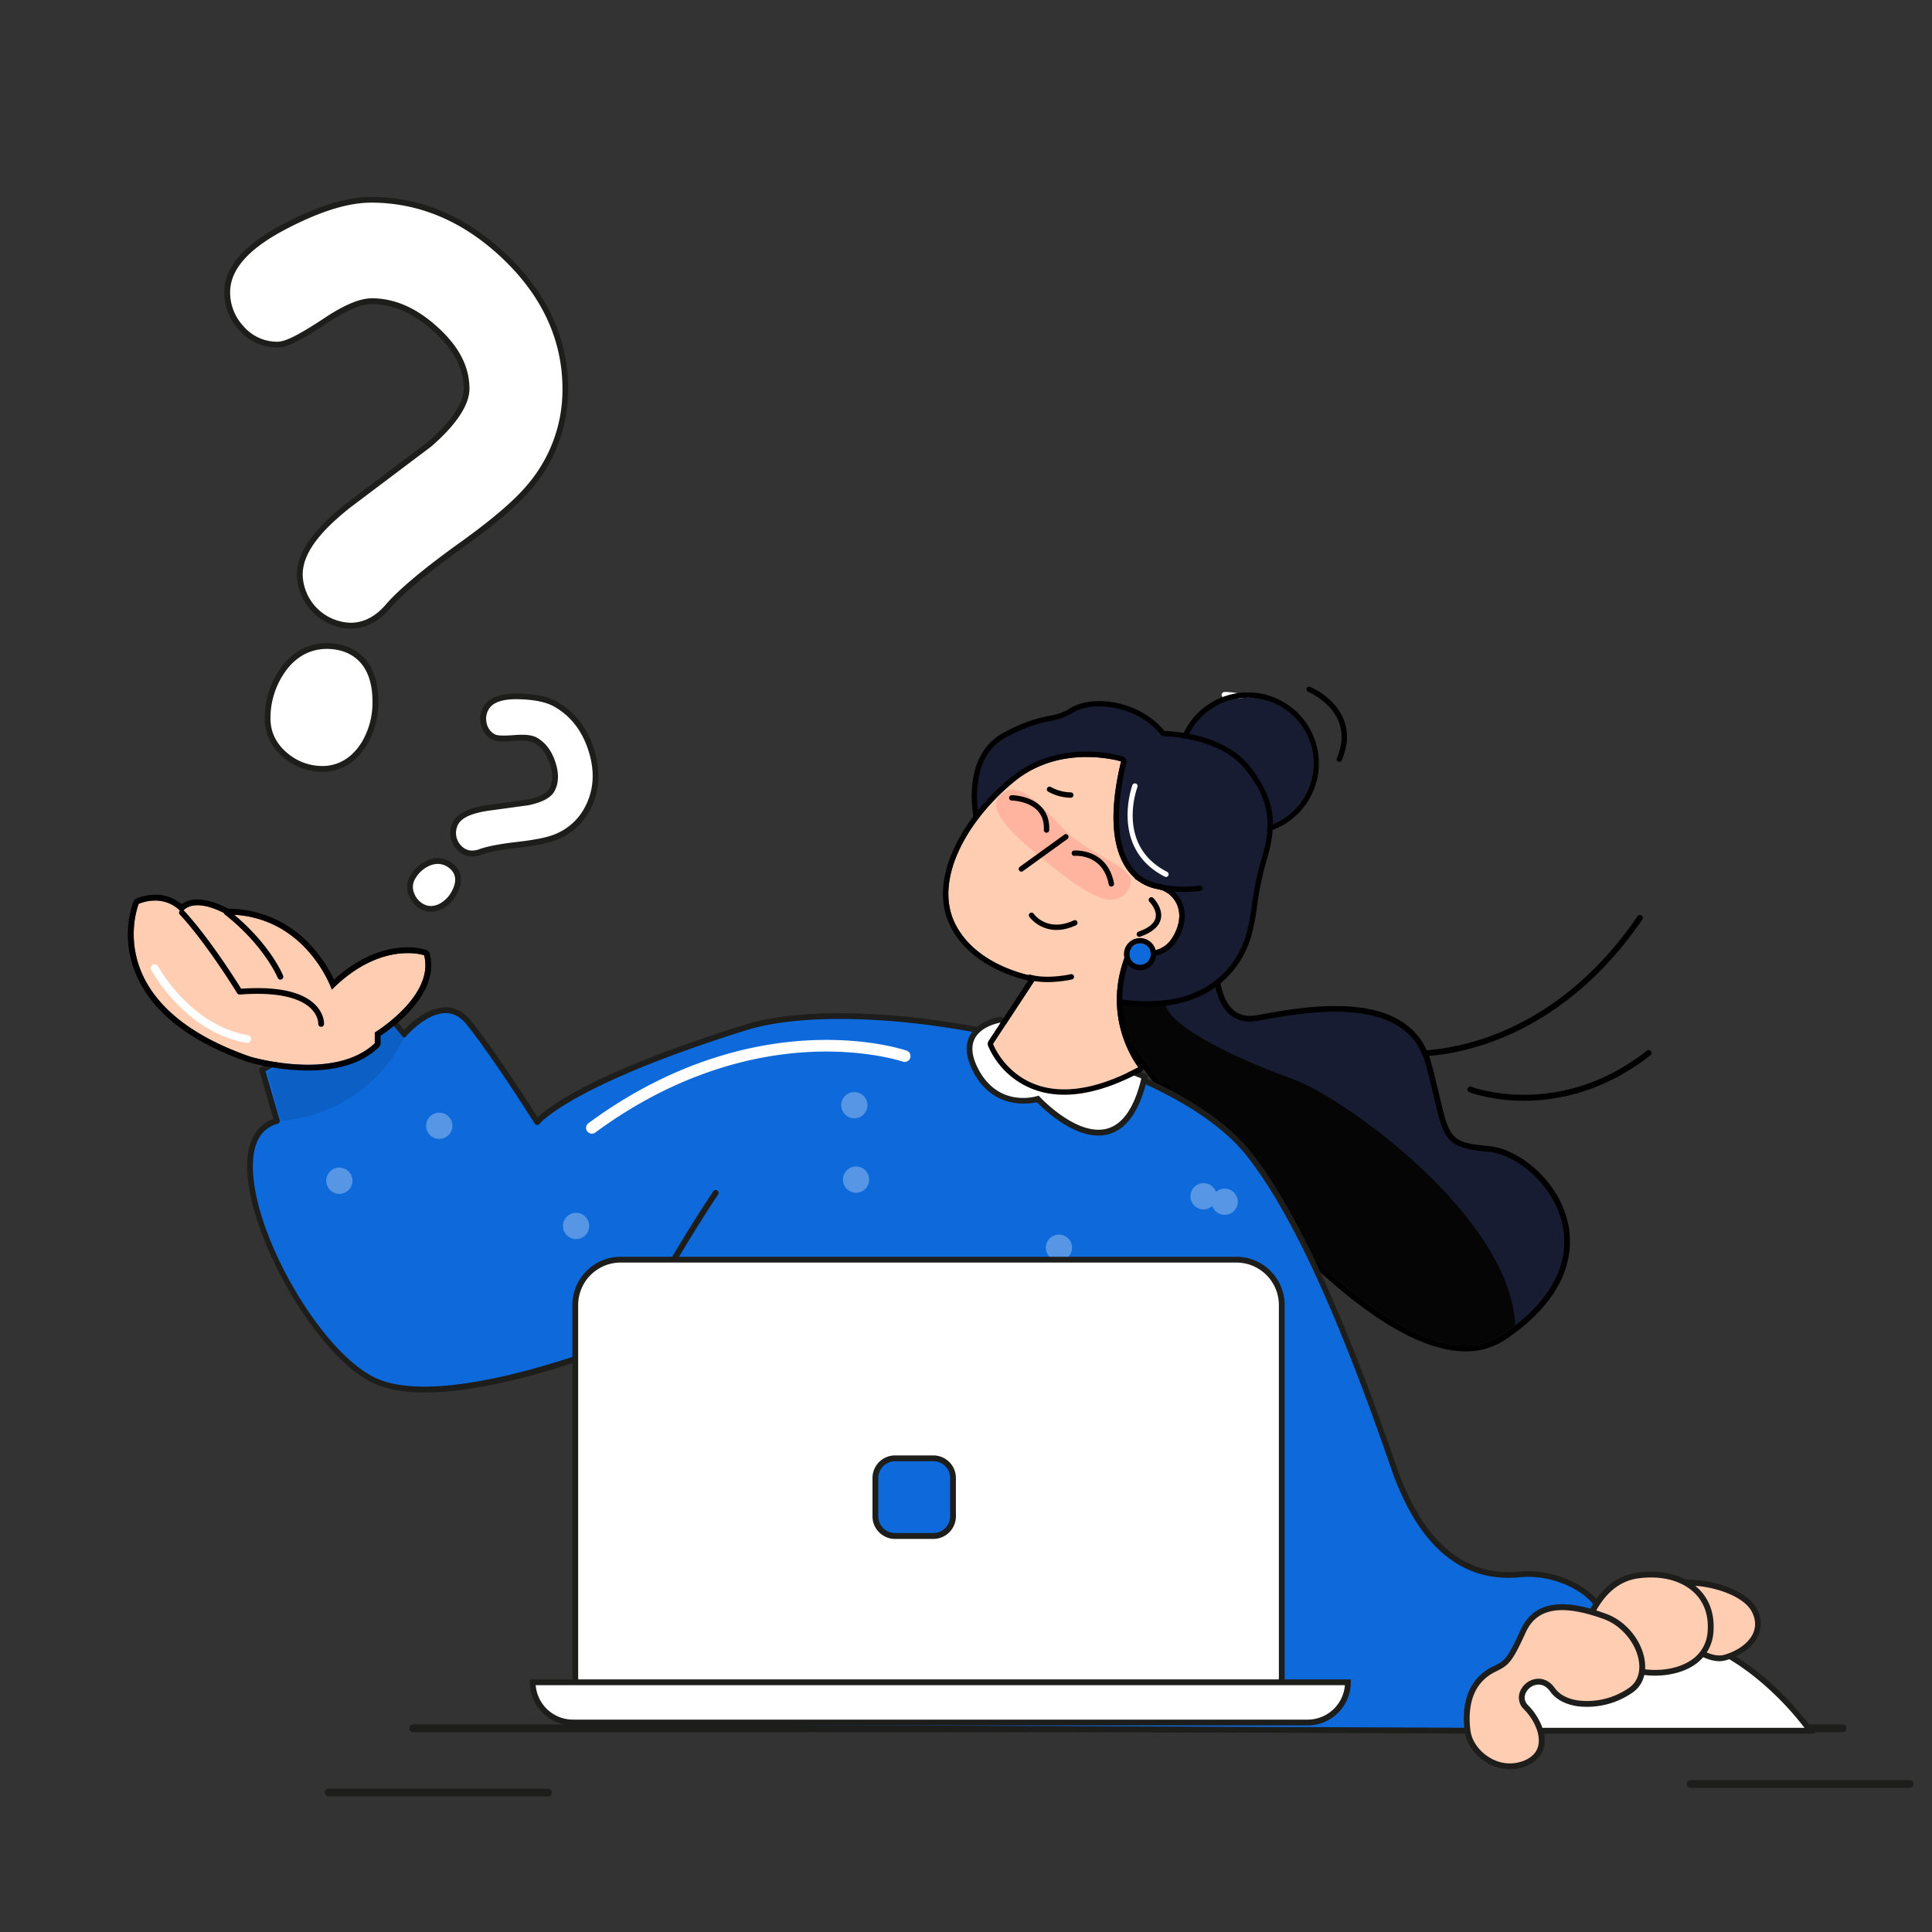
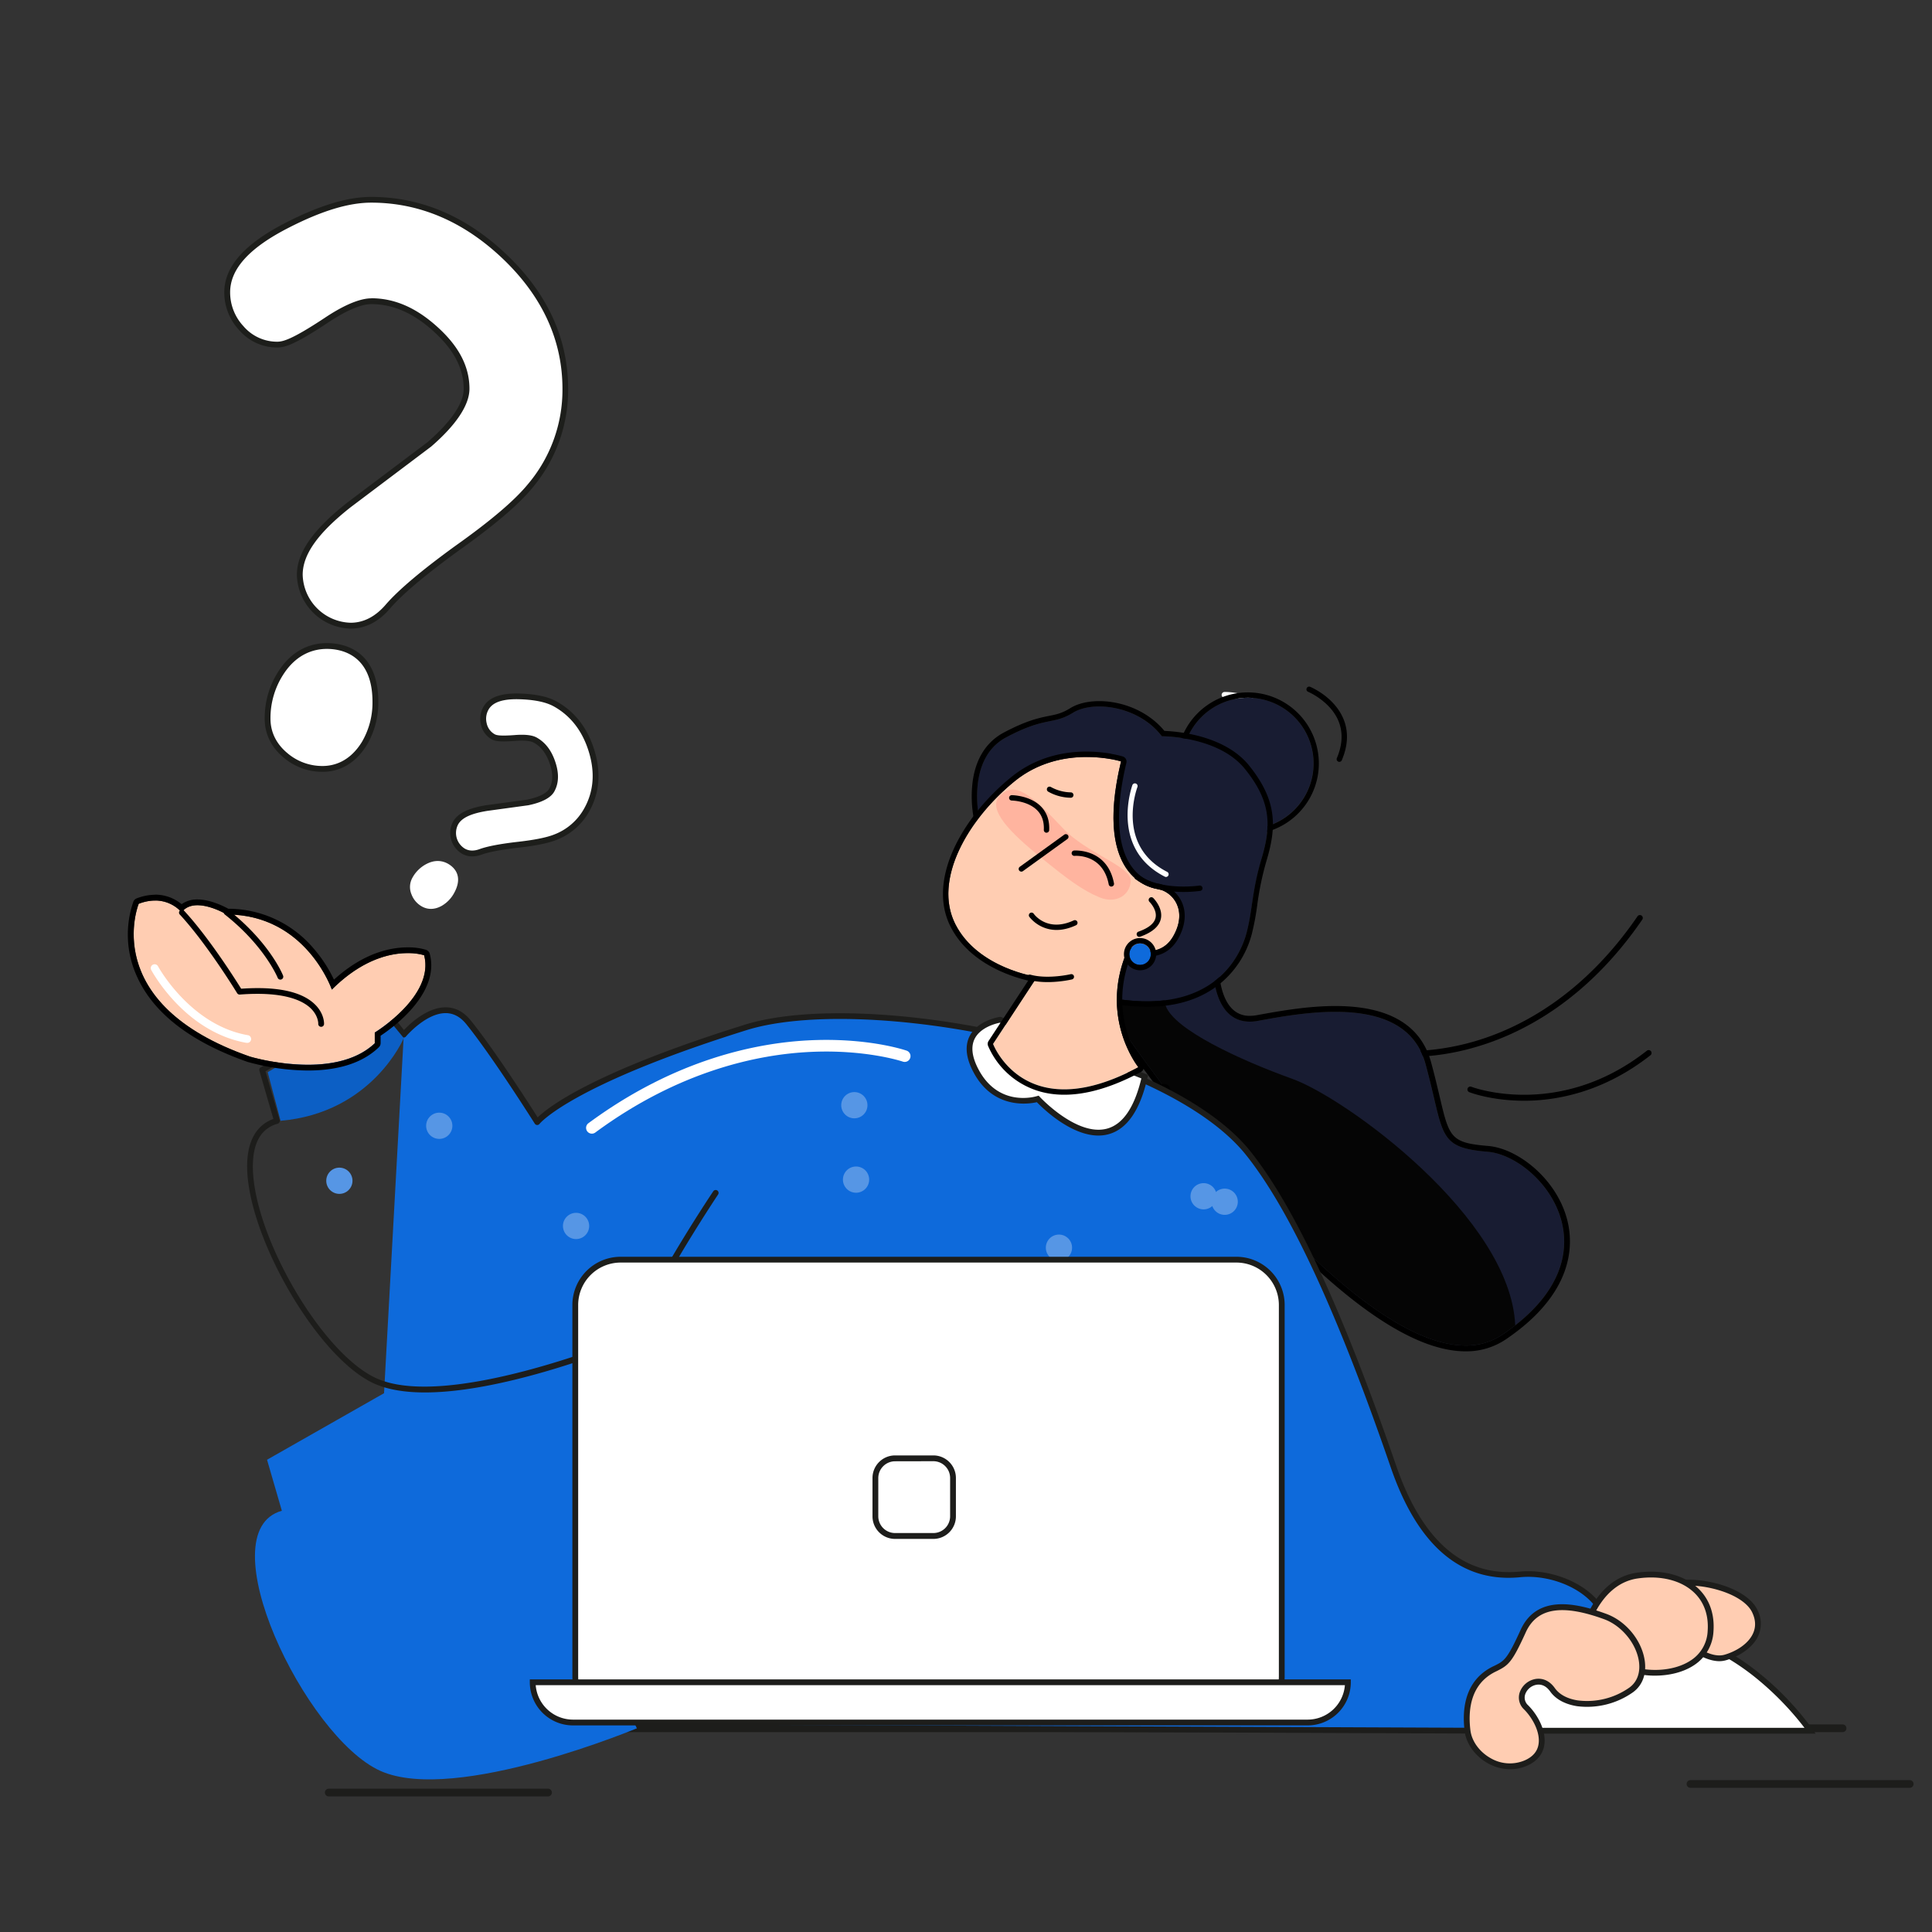
<svg xmlns="http://www.w3.org/2000/svg" width="1000" height="1000" viewBox="0 0 1000 1000">
  <rect x="0" y="0" width="1000" height="1000" fill="#333333" stroke="none" />
  <g id="abe344e6-09d6-4f56-a63d-06ccaa554792" data-name="illustration">
    <g id="e6ed7eec-8c8f-4f13-aa05-cb4ef836f4c5" data-name="question">
      <g id="b0158cab-3db9-4331-9074-b71495757a59" data-name="line">
        <path d="M953.71,896.55H213.9a2,2,0,0,1,0-4H953.71a2,2,0,0,1,0,4Z" style="fill: #1d1d1b" />
        <path d="M988.46,925.38H875a2,2,0,0,1,0-4H988.46a2,2,0,0,1,0,4Z" style="fill: #1d1d1b" />
        <path d="M283.65,929.82H170.16a2,2,0,1,1,0-4H283.65a2,2,0,0,1,0,4Z" style="fill: #1d1d1b" />
      </g>
      <g id="ace1e5d2-3479-4feb-8eaa-2c5161a4f7e3" data-name="woman">
        <path d="M729.35,547.08a70,70,0,0,1-9.56-.54,1.5,1.5,0,0,1,.45-3c.18,0,18.41,2.64,43.11-4.58,22.77-6.67,55.89-23.31,84.28-64.76a1.5,1.5,0,0,1,2.47,1.69c-28.94,42.25-62.77,59.21-86.07,66A125,125,0,0,1,729.35,547.08Z" />
        <path d="M788.92,569.74c-16.85,0-27.88-4.22-28.35-4.41a1.5,1.5,0,1,1,1.09-2.79c.45.17,45.33,17,90.72-18.67a1.5,1.5,0,1,1,1.85,2.36c-24.43,19.2-48.56,23.38-64.5,23.51Z" />
        <g>
          <path d="M627.84,499.12s-1.12,33.71,23.31,29.27,76.64-14.44,86.64,22.22,5.55,43.32,32.21,45.54,69.81,52.61,7.7,94.61S577.84,528.39,577.84,528.39l5.79-20.1Z" style="fill: #181C32" />
          <path d="M627.84,499.12s-1,29.68,19.07,29.68a23.24,23.24,0,0,0,4.24-.41c10.19-1.85,25.2-4.67,40-4.67,20.66,0,40.84,5.51,46.67,26.89,10,36.65,5.55,43.32,32.21,45.54s69.81,52.61,7.7,94.61a33.42,33.42,0,0,1-19.17,5.69c-67.43,0-180.69-168.06-180.69-168.06l5.79-20.1,44.21-9.17m0-3a3.08,3.08,0,0,0-.61.06L583,505.36a3,3,0,0,0-2.28,2.1L575,527.56a3,3,0,0,0,.39,2.51,971.92,971.92,0,0,0,65.29,84.33c49.36,56.44,89,85.05,117.89,85.05a36.51,36.51,0,0,0,20.85-6.2c35.44-24,35.09-49.12,31.73-62-5.55-21.22-25.61-36.83-40.86-38.1-19.5-1.63-20.14-4.36-25.15-25.66-1.19-5-2.53-10.78-4.42-17.68-5.26-19.31-21.94-29.1-49.56-29.1-14.59,0-29.62,2.74-39.57,4.55l-.93.17a20.57,20.57,0,0,1-3.71.36,12.38,12.38,0,0,1-9.37-3.81c-7.13-7.37-6.71-22.62-6.71-22.77a3,3,0,0,0-3-3.1Z" />
        </g>
        <path d="M784.28,686c-2.39-55.68-87.59-117.58-115.36-127.58s-61.09-25.55-65.53-37.76S619.29,504,619.29,504l-5.92-1.91-29.74,6.17-5.79,20.1S715.58,732.77,777.7,690.76C780.05,689.17,782.23,687.57,784.28,686Z" style="fill: #050505" />
        <g>
-           <path d="M520.53,564.05s-21.11,8.89-8.89,21.11,31,4.12,40.51-1.83c0,0-2.74,15.16,17.25,12.93s35.54-7.77,33.32-32.21Z" style="fill: #fff" />
          <path d="M602.72,564.05c2.22,24.44-13.33,30-33.32,32.21a32.66,32.66,0,0,1-3.79.23c-15.84,0-13.46-13.16-13.46-13.16-5.87,3.68-15.31,8.19-24.55,8.19a21.77,21.77,0,0,1-16-6.36c-12.22-12.22,8.89-21.11,8.89-21.11h82.19m0-3H520.53a3,3,0,0,0-1.17.24c-1.29.54-12.64,5.55-14.32,14.11-.81,4.11.7,8.1,4.48,11.88a24.65,24.65,0,0,0,18.08,7.24c8.31,0,16.44-3.35,21.76-6.13a13.23,13.23,0,0,0,2.77,5.91c2.88,3.44,7.41,5.19,13.48,5.19a37.45,37.45,0,0,0,4.12-.24c9-1,19.25-2.79,26.5-8.39,7.51-5.8,10.61-14.66,9.48-27.08a3,3,0,0,0-3-2.73Z" />
        </g>
        <path d="M693,394.31a.86.86,0,0,1-.3-.09,1.38,1.38,0,0,1-.74-1.82c2.93-6.94,3.22-13.38.86-19.14-4.22-10.31-15.62-15.14-15.74-15.19a1.39,1.39,0,0,1,1.06-2.57c.51.21,12.57,5.29,17.25,16.68,2.66,6.48,2.37,13.65-.87,21.3A1.38,1.38,0,0,1,693,394.31Z" />
        <path d="M660.48,390.05h-.11a1.5,1.5,0,0,1-1.39-1.61c.64-8.6-1.32-15.33-5.82-20-7.37-7.63-19.16-7.27-19.28-7.27a1.5,1.5,0,1,1-.11-3c.53,0,13.26-.41,21.55,8.18,5.12,5.31,7.36,12.81,6.66,22.31A1.5,1.5,0,0,1,660.48,390.05Z" style="fill: #fff" />
        <g>
          <circle cx="645.89" cy="395.12" r="33.96" style="fill: #181C32" />
          <path d="M651.73,361.66a34,34,0,1,1-39.3,27.63,34,34,0,0,1,39.3-27.63m.47-2.73a36.74,36.74,0,1,0,29.89,42.51,36.78,36.78,0,0,0-29.89-42.51Z" />
        </g>
        <g>
          <path d="M506.77,423.21s-6.72-30.55,14-41.56,24.07-6.24,34.61-12.76,34-3.47,45.94,12.19c0,0,29.27-.12,43,16.91S658,427.53,653,444.41s-4.6,26.37-7.74,38.36-16.83,42-67.14,34.27S506.77,423.21,506.77,423.21Z" style="fill: #181C32" />
          <path d="M576,366.3c9.27,1.61,19,6.38,25.36,14.78a75.49,75.49,0,0,1,12,1.19c9.69,1.69,23,5.79,31,15.72,13.75,17,13.66,29.54,8.62,46.42s-4.6,26.37-7.74,38.36-16.83,42-67.14,34.27l-.93-.15c-49.65-8.66-70.38-93.68-70.38-93.68s-6.72-30.55,14-41.56,24.07-6.24,34.61-12.76c4.89-3,12.57-4,20.58-2.59m.48-2.74c-8.66-1.51-17.07-.4-22.52,3-4.27,2.64-7.12,3.23-11.06,4-5.14,1.05-11.54,2.35-23.39,8.65-9.34,5-15,14.32-16.24,27.08a61.3,61.3,0,0,0,.81,17.52l0,.07a225.74,225.74,0,0,0,16.79,44.19c6.74,13.22,14.26,24.15,22.35,32.47,10.29,10.6,21.55,17,33.46,19.1l1,.16c22.5,3.47,40.47,0,53.42-10.31a49.45,49.45,0,0,0,16.84-26,133,133,0,0,0,2.81-14.9,152.9,152.9,0,0,1,4.9-23.36c5.2-17.43,5.38-31-9.11-49-8.55-10.59-22.5-14.93-32.7-16.71a82.54,82.54,0,0,0-11.12-1.2c-6.21-7.58-15.7-12.93-26.24-14.77Z" />
        </g>
        <g>
          <g>
-             <path d="M386,531.75c61.76-19.3,216.58,10.49,260.14,65.25,24.8,31.17,50,89.29,75,161.91,10.57,30.7,29.62,59.44,65.48,56,23.2-2.26,47.42,14,44.05,29.76-6.62,31-61.91,51.19-61.91,51.19L331.05,894s-50.66-100.67-2.53-201.83c0,0-95.12,40-134.09,22.64s-90-123.84-51.07-134.67l-7.67-26.41,60.56-34.44L209,535.47s19.67-23.4,33.46-6.37,35.6,51.7,35.6,51.7S293.14,560.79,386,531.75Z" style="fill: #0E6ADB" />
+             <path d="M386,531.75c61.76-19.3,216.58,10.49,260.14,65.25,24.8,31.17,50,89.29,75,161.91,10.57,30.7,29.62,59.44,65.48,56,23.2-2.26,47.42,14,44.05,29.76-6.62,31-61.91,51.19-61.91,51.19L331.05,894c0,0-95.12,40-134.09,22.64s-90-123.84-51.07-134.67l-7.67-26.41,60.56-34.44L209,535.47s19.67-23.4,33.46-6.37,35.6,51.7,35.6,51.7S293.14,560.79,386,531.75Z" style="fill: #0E6ADB" />
            <path d="M768.8,897.32h0l-437.75-1.81a1.51,1.51,0,0,1-1.34-.82c-.12-.26-12.84-25.8-19.45-63.4-6-33.95-8-84.83,15.28-136.27-14.24,5.71-66.88,25.7-105.57,25.71-9.93,0-18.94-1.32-26.15-4.54-30.29-13.51-68.4-80.8-65.77-116.13.81-10.86,5.45-18,13.46-20.9l-7.26-25a1.5,1.5,0,0,1,.7-1.72L195.51,518a1.48,1.48,0,0,1,1.91.38l11.67,14.77c3.18-3.37,12.06-11.76,21.57-11.76h.15c4.91.05,9.23,2.32,12.83,6.77,12,14.79,30.14,43.09,34.66,50.2,5.41-5.27,28.41-23.39,107.3-48l.44,1.43-.44-1.43c30-9.36,84-7.47,137.67,4.82,58.76,13.46,104,35.67,124.09,60.93,22.95,28.86,47.57,82,75.24,162.35,13.52,39.27,35,57.76,63.92,55,14.69-1.42,31.17,4.53,40.05,14.47,4.82,5.41,6.81,11.48,5.61,17.1-6.72,31.42-60.57,51.45-62.86,52.29A1.54,1.54,0,0,1,768.8,897.32ZM332,892.52l436.53,1.8c4-1.52,54.57-21.24,60.71-50,1.28-6-2-11.17-4.91-14.47-8.28-9.28-23.72-14.82-37.52-13.48-2,.2-4,.29-6,.3-27.43,0-47.94-19.23-61-57.26-27.57-80.06-52-132.87-74.76-161.46-19.68-24.74-64.3-46.57-122.41-59.88C469.41,525.88,416,524,386.49,533.18c-90.88,28.4-107.07,48.33-107.23,48.53a1.46,1.46,0,0,1-1.26.59,1.51,1.51,0,0,1-1.2-.7c-.22-.34-21.92-34.78-35.5-51.56-3-3.71-6.54-5.61-10.51-5.65h-.13c-10.24,0-20.4,11.93-20.5,12.05A1.41,1.41,0,0,1,209,537a1.46,1.46,0,0,1-1.16-.57l-12-15.15-58.41,33.21,7.34,25.27a1.53,1.53,0,0,1-.13,1.15,1.55,1.55,0,0,1-.91.72c-7.68,2.13-12,8.42-12.72,18.68-2.56,34.44,34.52,100,64,113.17C233,730.38,327,691.2,327.93,690.8a1.5,1.5,0,0,1,1.94,2c-24.67,51.86-22.68,103.59-16.67,137.84C319.07,864.12,329.8,887.89,332,892.52Z" style="fill: #1d1d1b" />
          </g>
          <g>
            <path d="M517.71,527.83s-24,3.53-13,25.59,32.4,15.4,32.4,15.4,42.36,46,55.36-11.52Z" style="fill: #fff" />
            <path d="M568.54,587.76c-14.29,0-28.69-14-31.87-17.27-4.38,1-23.11,3.87-33.26-16.4-3.52-7-4-13.06-1.47-17.93,4.2-8.06,15.09-9.74,15.56-9.81l.39-.06,76.37,30.08-.29,1.26c-3.83,17-10.65,26.9-20.26,29.46A19.83,19.83,0,0,1,568.54,587.76Zm-30.93-20.65.65.7c.19.2,19.15,20.54,34.69,16.38,8.21-2.19,14.2-10.93,17.81-26l-73.2-28.84c-1.84.36-9.88,2.23-13,8.18-2.06,4-1.56,9.08,1.5,15.19,10.36,20.69,29.79,14.9,30.62,14.64Z" style="fill: #1d1d1b" />
          </g>
          <circle cx="571.99" cy="720.16" r="6.79" style="fill: #5696e5" />
          <circle cx="443.09" cy="610.57" r="6.79" style="fill: #5696e5" />
          <circle cx="398.07" cy="728.58" r="6.79" style="fill: #5696e5" />
          <circle cx="470.43" cy="703.2" r="6.79" style="fill: #5696e5" />
          <circle cx="622.98" cy="619.18" r="6.79" style="fill: #5696e5" />
          <circle cx="548.11" cy="645.8" r="6.79" style="fill: #5696e5" />
          <circle cx="442.21" cy="572.05" r="6.79" style="fill: #5696e5" />
          <circle cx="298.17" cy="634.55" r="6.79" style="fill: #5696e5" />
          <circle cx="227.36" cy="582.7" r="6.79" style="fill: #5696e5" />
          <circle cx="175.66" cy="611.16" r="6.79" style="fill: #5696e5" />
          <circle cx="633.9" cy="622.02" r="6.79" style="fill: #5696e5" />
          <path d="M138.56,554.94,196,521.54,209,537.29s-16.18,38.7-63.77,42.83Z" style="fill: #0c5fc5" />
          <path d="M322.15,708.51a1.4,1.4,0,0,1-.41-.06,1.49,1.49,0,0,1-1-1.85c8.74-30.66,46.84-87.62,48.45-90a1.5,1.5,0,0,1,2.49,1.68c-.39.58-39.44,59-48.06,89.17A1.5,1.5,0,0,1,322.15,708.51Z" style="fill: #1d1e1b" />
          <path d="M306.35,586.78a3,3,0,0,1-1.78-5.41c45-33.2,87.3-41.67,114.85-42.93,30-1.37,49.05,5.1,49.85,5.37a3,3,0,1,1-2,5.67c-.23-.08-19.05-6.39-47.92-5-26.64,1.26-67.58,9.53-111.26,41.74A3,3,0,0,1,306.35,586.78Z" style="fill: #fff" />
          <line x1="455.1" y1="640.46" x2="306.29" y2="639.26" style="fill: none" />
          <g>
            <path d="M774.76,883.7s4.54-25.77,62.13-37.89,100,50,100,50H774.76Z" style="fill: #fff" />
            <path d="M939.75,897.32H773.26l0-13.88c.19-1.1,5.39-26.9,63.3-39.1,24-5.05,49.18,2.13,72.84,20.75A153.2,153.2,0,0,1,938.14,895Zm-163.49-3H934A153.89,153.89,0,0,0,907.5,867.4c-16-12.57-41.15-26.26-70.3-20.12-54.07,11.38-60.53,34.79-60.94,36.57Z" style="fill: #1d1e1b" />
          </g>
          <g>
            <path d="M861.13,821.57c12.13-6.07,40.92,0,47,12.12S903.57,854.9,893,857.93s-25.35-12-25.35-12Z" style="fill: #ffcdb2" />
            <path d="M890,859.83c-10.7,0-22.86-12.25-23.43-12.83l-.27-.28-6.9-26,1.09-.55c6.09-3,16.35-3.37,26.79-.87,10.93,2.62,19.24,7.73,22.2,13.67a15.52,15.52,0,0,1,.68,13.53c-3,6.78-10.62,11.07-16.76,12.83A12.5,12.5,0,0,1,890,859.83Zm-21-14.66c2,2,14.71,13.86,23.59,11.32,5.49-1.57,12.26-5.32,14.83-11.15,1.52-3.44,1.31-7.14-.61-11-2.58-5.15-10.14-9.67-20.22-12.09-9-2.17-18.08-2.09-23.64.14Z" style="fill: #1d1d1b" />
          </g>
          <g>
            <path d="M820.22,844.3s6.06-25.77,27.28-28.8,39.4,7.58,37.88,28.8S858.1,868.54,844.46,864,820.22,844.3,820.22,844.3Z" style="fill: #ffcdb2" />
            <path d="M856.62,867.31A41,41,0,0,1,844,865.42c-14-4.65-24.56-19.63-25-20.26l-.39-.55.16-.66c.25-1.09,6.55-26.79,28.52-29.93,12.66-1.81,24.12,1.08,31.45,7.91,6,5.58,8.8,13.35,8.15,22.47a22.13,22.13,0,0,1-10,17.46C871.12,865.71,863.65,867.31,856.62,867.31ZM821.85,844c2,2.72,11.54,14.73,23.09,18.58,8.44,2.82,21.55,2.62,30.27-3.2a19,19,0,0,0,8.67-15.18c.59-8.19-1.9-15.13-7.19-20.06-6.68-6.22-17.24-8.82-29-7.14C829.58,819.58,823,840.05,821.85,844Z" style="fill: #1d1d1b" />
          </g>
          <g>
            <path d="M773.24,864c-12.86,6.43-15.15,19.7-13.64,31.82s16.67,22.73,30.31,16.67,7.58-21.22,0-28.79,6.06-19.7,13.64-9.1,28.79,9.1,40.91,0,3-31.82-13.63-37.88-34.86-9.09-42.44,7.58S779.3,861,773.24,864Z" style="fill: #ffcdb2" />
            <path d="M781.65,915.74A23.71,23.71,0,0,1,770,912.6c-6.53-3.69-11.09-10.05-11.91-16.6-1.4-11.21,0-26.1,14.46-33.35l1-.47c5-2.48,6.56-3.23,13.5-18.51,8.56-18.83,29.39-13.79,44.31-8.36,10.18,3.7,18.38,13.64,19.94,24.16,1,6.9-1.07,12.7-5.91,16.33a41.17,41.17,0,0,1-29.18,7.31c-6.18-1-11-3.59-13.86-7.63-2.41-3.37-5.11-3.75-7-3.46a7.59,7.59,0,0,0-5.9,4.94,5.31,5.31,0,0,0,1.5,5.68c5.12,5.12,9.68,13.59,8.31,21-.84,4.53-3.87,8.08-8.76,10.25A21.68,21.68,0,0,1,781.65,915.74Zm-7.74-50.4c-12.92,6.46-14.1,20-12.82,30.29.7,5.63,4.69,11.13,10.4,14.36a19.71,19.71,0,0,0,17.81,1.13c4-1.78,6.37-4.49,7-8.06,1.16-6.27-3.06-13.89-7.48-18.3a8.36,8.36,0,0,1-2.23-8.74,10.58,10.58,0,0,1,8.3-7c2.19-.34,6.38-.17,9.85,4.68,3,4.26,8.14,5.84,11.88,6.42a38,38,0,0,0,26.91-6.75c3.92-2.94,5.61-7.73,4.76-13.49-1.39-9.33-9-18.49-18-21.78-21.93-8-34.82-5.82-40.55,6.79-7.09,15.6-8.94,17-14.9,20Z" style="fill: #1d1d1b" />
          </g>
          <g>
            <g>
              <path d="M71.82,467.78s-21.26,51.64,57.68,79.14c0,0,43.4,13.06,64.5-6.94v-5.55s31.1-18.89,25.55-40c0,0-22.22-7.77-47.77,17.77,0,0-13.32-38.87-54.42-38.87,0,0-16.66-10-23.33-1.11C94,472.23,86.26,462.23,71.82,467.78Z" style="fill: #ffcdb2" />
              <path d="M80.28,466.1A18.13,18.13,0,0,1,94,472.23c2-2.74,5-3.69,8.22-3.69,7.12,0,15.11,4.8,15.11,4.8,41.1,0,54.42,38.87,54.42,38.87,15.89-15.88,30.48-18.88,39.25-18.88a28.25,28.25,0,0,1,8.52,1.11c5.55,21.1-25.55,40-25.55,40V540c-9.15,8.67-22.49,11.13-34.67,11.13a116.21,116.21,0,0,1-29.83-4.19c-78.94-27.5-57.68-79.14-57.68-79.14a23.63,23.63,0,0,1,8.46-1.68m0-3A26.74,26.74,0,0,0,70.74,465a3,3,0,0,0-1.7,1.66,52.14,52.14,0,0,0,1.9,38.87c8.56,19,27.92,33.91,57.57,44.24l.12,0a118.61,118.61,0,0,0,30.7,4.32c16,0,28.37-4,36.73-12A3,3,0,0,0,197,540v-3.91c6.38-4.21,30.84-21.91,25.45-42.39a3,3,0,0,0-1.91-2.07,31.29,31.29,0,0,0-9.51-1.28c-9.21,0-23.06,3-38.17,16.71a71.69,71.69,0,0,0-10.62-16.24,58,58,0,0,0-44.08-20.46c-2.27-1.25-9.29-4.79-15.91-4.8A13.55,13.55,0,0,0,94,468a21.41,21.41,0,0,0-13.75-4.93Z" />
            </g>
            <path d="M166.23,531.48h-.08a1.5,1.5,0,0,1-1.42-1.57c0-.19.1-4.1-3.89-8-4.37-4.2-14.28-8.86-36.7-7.13a1.51,1.51,0,0,1-1.4-.72c-.15-.25-15.64-25.6-29.81-40.85a1.5,1.5,0,0,1,2.2-2c13,14,26.94,36.12,29.69,40.55,18.51-1.3,31.35,1.43,38.2,8.13,4.95,4.84,4.72,10,4.71,10.18A1.5,1.5,0,0,1,166.23,531.48Z" />
            <path d="M145.13,507.05a1.52,1.52,0,0,1-1.4-.94c-.06-.17-6.8-16.52-27.3-32.71a1.5,1.5,0,1,1,1.86-2.35c21.17,16.72,28,33.25,28.23,33.94a1.5,1.5,0,0,1-.84,1.95A1.54,1.54,0,0,1,145.13,507.05Z" />
            <path d="M127.8,539.76a2.07,2.07,0,0,1-.35,0C95.76,534.07,79,503.35,78.27,502.05a2,2,0,1,1,3.53-1.89c.16.3,16.6,30.32,46.35,35.63a2,2,0,0,1-.35,4Z" style="fill: #fff" />
          </g>
        </g>
        <g>
          <path d="M536.76,505.63,514,540.32s16.42,43.61,75.21,12.07c0,0-21.46-26.73-4.77-62.47,0,0,15.33,7.9,22.88-5.41s-.16-23-8.28-24.43c0,0-34-2.8-18.78-66,0,0-30.73-9.54-55.07,10.24s-42.35,51.12-30.68,74.05S536.76,505.63,536.76,505.63Z" style="fill: #ffcdb2" />
          <path d="M574.74,392.88a47.82,47.82,0,0,1,5.51,1.24c-13.88,57.67,13.25,65,18.07,65.86.46.08.71.1.71.1,8.12,1.42,15.83,11.12,8.28,24.43-4.4,7.76-11.46,8.31-16.57,7.42a24.41,24.41,0,0,1-6.31-2c-16.69,35.74,4.77,62.47,4.77,62.47-19.93,10.69-35,12.75-46.19,10.79-21.84-3.81-29-22.86-29-22.86l22.77-34.69s-.25,0-.72-.12c-4.69-.81-30.93-6.26-41.54-27.1-11.67-22.93,6.33-54.27,30.68-74.05,18.06-14.68,39.63-13.21,49.56-11.48m.48-2.74c-11.36-2-33.2-3.05-51.8,12.06-13,10.57-23.52,23.65-29.61,36.84-7,15.13-7.62,29.19-1.79,40.63,9.6,18.86,31,25.74,40.15,27.88l-20.5,31.24a2.77,2.77,0,0,0-.28,2.5,41.61,41.61,0,0,0,31.14,24.63c13.68,2.39,29.83-1.34,48-11.08a2.77,2.77,0,0,0,.85-4.19,54.49,54.49,0,0,1-8.2-17.1c-3.84-13.26-2.93-26.71,2.71-40a27.5,27.5,0,0,0,4.39,1.16c8.5,1.48,15.41-1.64,19.47-8.79,3.84-6.77,4.48-13.62,1.81-19.27a16.74,16.74,0,0,0-12-9.27l-.25,0-.46-.07c-2-.34-8.74-2.05-13.76-9.7-7.08-10.79-7.8-29-2.09-52.77a2.79,2.79,0,0,0-1.88-3.31,52.08,52.08,0,0,0-5.85-1.32Z" />
        </g>
        <path d="M535.32,507.78c-.91-.16-1.82-.36-2.7-.6a1.39,1.39,0,1,1,.74-2.68c9,2.49,20.73-.23,20.85-.26a1.39,1.39,0,0,1,.63,2.71C554.38,507.06,544.37,509.36,535.32,507.78Z" />
        <path d="M589.48,484.9a1.39,1.39,0,0,1-.22-2.68c5.23-1.85,8.21-4.27,8.86-7.18.93-4.16-3.11-8.2-3.15-8.24a1.39,1.39,0,0,1,1.95-2c.21.21,5.17,5.18,3.92,10.82-.88,3.91-4.46,7-10.66,9.2A1.4,1.4,0,0,1,589.48,484.9Z" />
        <path d="M550.27,428.8c12,12.74,35.21,19.72,35,27s-7.37,12.29-16.14,8.67-16.18-9.09-30.81-21-28.07-24.75-20.57-31.8S532.65,410.05,550.27,428.8Z" style="fill: #ffb49f" />
        <path d="M541.43,431a1.4,1.4,0,0,1-1.15-1.43c.2-4.14-.91-7.52-3.29-10-4.78-5.07-13.23-5.21-13.31-5.21a1.4,1.4,0,0,1-1.38-1.41,1.39,1.39,0,0,1,1.4-1.37c.39,0,9.69.14,15.3,6.07,2.93,3.1,4.3,7.17,4.06,12.1A1.39,1.39,0,0,1,541.6,431Z" />
        <path d="M575,458.87a1.39,1.39,0,0,1-1.13-1.12c-3-15.8-17.09-14.8-17.68-14.75a1.39,1.39,0,0,1-.24-2.77c.17,0,17.21-1.3,20.65,17a1.38,1.38,0,0,1-1.11,1.62A1.61,1.61,0,0,1,575,458.87Z" />
        <path d="M550.43,412.56a24.08,24.08,0,0,1-7.91-2.82,1.39,1.39,0,0,1,1.46-2.37,22.07,22.07,0,0,0,10.26,2.76,1.39,1.39,0,0,1,0,2.78A23.68,23.68,0,0,1,550.43,412.56Z" />
        <path d="M543.74,481.07a18,18,0,0,1-10.92-6.47,1.39,1.39,0,1,1,2.27-1.6c.29.41,7.11,9.66,20.59,3.43a1.39,1.39,0,1,1,1.16,2.52C551.66,481.35,547.28,481.69,543.74,481.07Z" />
        <path d="M602.22,460.83A33.71,33.71,0,0,1,587.64,455a1.4,1.4,0,0,1,1.69-2.22c11.16,8.52,31.3,5.63,31.5,5.59a1.39,1.39,0,1,1,.41,2.75A65.61,65.61,0,0,1,602.22,460.83Z" />
        <path d="M603.25,453.87a1.38,1.38,0,0,1-.39-.13c-28.58-14.65-16.86-47-16.74-47.37a1.39,1.39,0,0,1,2.61,1c-.46,1.23-11,30.4,15.39,43.91a1.39,1.39,0,0,1-.87,2.61Z" style="fill: #fff" />
        <path d="M528.42,451.13a1.42,1.42,0,0,1-.89-.55,1.38,1.38,0,0,1,.32-1.94l22.93-16.56a1.39,1.39,0,1,1,1.62,2.25l-22.93,16.56A1.37,1.37,0,0,1,528.42,451.13Z" />
        <g>
          <circle cx="590.1" cy="493.87" r="5.56" style="fill: #0E6ADB" />
          <path d="M591.05,488.4a5.56,5.56,0,1,1-6.43,4.52,5.54,5.54,0,0,1,6.43-4.52m.48-2.74a8.34,8.34,0,1,0,6.78,9.65,8.35,8.35,0,0,0-6.78-9.65Z" />
        </g>
      </g>
      <g id="e5df1c6c-c64d-4b22-ab2b-86e54f9785c1" data-name="computer">
        <circle cx="524.39" cy="821.59" r="5.95" style="fill: #5696e5" />
-         <circle cx="371.7" cy="815.75" r="5.95" style="fill: #5696e5" />
        <circle cx="452.63" cy="808.35" r="5.95" style="fill: #5696e5" />
        <g>
          <rect x="297.77" y="652" width="365.67" height="239.13" rx="23.5" transform="translate(961.21 1543.13) rotate(-180)" style="fill: #fff" />
          <path d="M639.94,892.63H321.26a25,25,0,0,1-25-25V675.5a25,25,0,0,1,25-25H639.94a25,25,0,0,1,25,25V867.64A25,25,0,0,1,639.94,892.63ZM321.26,653.5a22,22,0,0,0-22,22V867.64a22,22,0,0,0,22,22H639.94a22,22,0,0,0,22-22V675.5a22,22,0,0,0-22-22Z" style="fill: #1d1e1b" />
        </g>
        <g>
          <path d="M296.56,870.74H676.84a20.84,20.84,0,0,1,20.84,20.84v0a0,0,0,0,1,0,0H275.73a0,0,0,0,1,0,0v0A20.84,20.84,0,0,1,296.56,870.74Z" transform="translate(973.4 1762.31) rotate(180)" style="fill: #fff" />
          <path d="M676.84,893.07H296.56a22.36,22.36,0,0,1-22.33-22.33v-1.5H699.17v1.5A22.35,22.35,0,0,1,676.84,893.07ZM277.28,872.24a19.37,19.37,0,0,0,19.28,17.83H676.84a19.36,19.36,0,0,0,19.28-17.83Z" style="fill: #1d1d1b" />
        </g>
-         <path d="M310.9,849.71a3,3,0,0,1-3-3V690.15a3,3,0,0,1,6,0V846.71A3,3,0,0,1,310.9,849.71Z" style="fill: #fff" />
        <g>
-           <rect x="453.1" y="754.86" width="40.18" height="40.18" rx="10.18" style="fill: #0E6ADB" />
          <path d="M483.1,796.54H463.28a11.69,11.69,0,0,1-11.68-11.68V765a11.69,11.69,0,0,1,11.68-11.68H483.1A11.69,11.69,0,0,1,494.78,765v19.82A11.69,11.69,0,0,1,483.1,796.54Zm-19.82-40.18A8.7,8.7,0,0,0,454.6,765v19.82a8.69,8.69,0,0,0,8.68,8.68H483.1a8.68,8.68,0,0,0,8.68-8.68V765a8.69,8.69,0,0,0-8.68-8.68Z" style="fill: #1d1d1b" />
        </g>
      </g>
      <g id="a1110e53-7941-4836-9262-24ebbdc98d42" data-name="question">
        <g>
          <g>
            <path d="M261.45,133.09c-20.55-19.68-43.88-29.66-69.33-29.66-11.9,0-26.07,4.28-43.32,13.1-21,10.71-31.22,22.09-31.22,34.81a27.09,27.09,0,0,0,7.27,18.48,24.36,24.36,0,0,0,18.54,8.55c3.31,0,8-1,25.54-12.63,12.2-8.12,19.35-9.82,23.19-9.82,11.64,0,22.49,4.7,33.19,14.38,10.89,9.79,16.18,19.93,16.18,31,0,7.91-6.68,17.86-19.32,28.78L180.8,261.23l-.15.12c-17.38,13.71-25.48,25.21-25.48,36.18a27,27,0,0,0,26.33,26.34c7.19,0,13.74-3.4,19.4-10,6.51-7.49,18.51-17.59,35.6-30,18.41-13.08,30.78-23.6,37.79-32.11a77,77,0,0,0,18.3-50.45C292.59,175.81,282.12,152.87,261.45,133.09Z" style="fill: #fff" />
            <path d="M181.5,325.37a28.52,28.52,0,0,1-27.83-27.84c0-11.47,8.28-23.34,26.05-37.36l.16-.13,41.35-31.13C233.5,218.29,240,208.74,240,201.29c0-10.61-5.13-20.38-15.69-29.88-10.4-9.41-20.93-14-32.18-14-3.64,0-10.47,1.66-22.36,9.57-17.89,11.9-22.68,12.88-26.37,12.88a25.85,25.85,0,0,1-19.66-9.05,28.52,28.52,0,0,1-7.65-19.48c0-13.33,10.48-25.16,32-36.15,17.47-8.92,31.86-13.26,44-13.26,25.85,0,49.53,10.12,70.37,30.07h0c21,20.08,31.6,43.39,31.6,69.29a78.42,78.42,0,0,1-18.65,51.41c-7.1,8.62-19.56,19.21-38.08,32.37-17,12.34-28.89,22.35-35.33,29.76C196.06,321.82,189.15,325.37,181.5,325.37Zm10.62-171c12,0,23.21,4.83,34.19,14.77,11.23,10.09,16.68,20.59,16.68,32.1,0,8.36-6.86,18.7-19.84,29.92l-.08.06-41.51,31.27c-17,13.39-24.89,24.52-24.89,35a25.52,25.52,0,0,0,24.83,24.84c6.74,0,12.88-3.2,18.26-9.5,6.59-7.59,18.65-17.76,35.85-30.23,18.32-13,30.59-23.43,37.52-31.85a75.52,75.52,0,0,0,18-49.5c0-25-10.32-47.63-30.67-67.12h0c-20.27-19.4-43.25-29.24-68.3-29.24-11.66,0-25.61,4.23-42.64,12.94-20.46,10.42-30.4,21.37-30.4,33.47A25.62,25.62,0,0,0,126,168.82a22.9,22.9,0,0,0,17.42,8.05c2.94,0,7.53-1,24.71-12.38C180.61,156.17,188.07,154.42,192.12,154.42Z" style="fill: #1d1e1b" />
          </g>
          <g>
            <path d="M169.19,334.37c-6.66,0-16.16,2.35-23.55,13.52A43.09,43.09,0,0,0,138.51,372c0,7.36,3.19,13.9,9.21,18.91A29.41,29.41,0,0,0,166.93,398c6.19,0,15-2.26,21.68-13.18a41.65,41.65,0,0,0,5.7-21.51C194.31,337.19,176.74,334.37,169.19,334.37Z" style="fill: #fff" />
            <path d="M166.93,399.5a30.9,30.9,0,0,1-20.17-7.42c-6.38-5.3-9.75-12.24-9.75-20.06a44.48,44.48,0,0,1,7.38-24.95c7.75-11.74,17.77-14.2,24.8-14.2,8,0,26.62,3,26.62,30.44a43.12,43.12,0,0,1-5.91,22.27C182.82,397.09,173.5,399.5,166.93,399.5Zm2.26-63.63c-6.3,0-15.28,2.23-22.29,12.85A41.55,41.55,0,0,0,140,372c0,6.9,3,13,8.67,17.75a27.89,27.89,0,0,0,18.25,6.73c5.81,0,14.06-2.16,20.41-12.47a40.19,40.19,0,0,0,5.47-20.72C192.81,338.54,176.29,335.87,169.19,335.87Z" style="fill: #1d1e1b" />
          </g>
          <path d="M278.5,225.5a3.64,3.64,0,0,1-.56-.05,3,3,0,0,1-2.39-3.51c5.2-27.46,1.42-50.15-11.22-67.44-20-27.33-55.83-32-56.19-32a3,3,0,1,1,.72-6c1.57.19,38.72,5,60.28,34.39,13.69,18.69,17.83,43,12.31,72.15A3,3,0,0,1,278.5,225.5Z" style="fill: #fff" />
        </g>
        <g>
          <g>
            <path d="M306.21,388.72c-3.39-11.08-9.7-19.25-18.74-24.31-4.23-2.36-10.11-3.65-18-4-9.59-.37-15.48,1.65-18,6.17a11,11,0,0,0-1.09,8,9.9,9.9,0,0,0,4.89,6.72c1.17.65,3,1.24,11.58.58,5.94-.46,8.82.35,10.19,1.12,4.13,2.31,7.05,6.13,8.93,11.7s1.79,10.29-.4,14.22c-1.57,2.81-5.92,5-12.58,6.39l-20.89,2.85H252c-8.89,1.42-14.05,3.9-16.23,7.8a11,11,0,0,0,4.12,14.58c2.56,1.43,5.56,1.52,8.89.29,3.8-1.37,10.06-2.58,18.6-3.59,9.13-1,15.62-2.26,19.8-3.9a31.34,31.34,0,0,0,16.52-14.28C308.79,410.08,309.62,399.84,306.21,388.72Z" style="fill: #fff" />
            <path d="M244.39,443.26a10.49,10.49,0,0,1-5.2-1.34,12.51,12.51,0,0,1-4.7-16.63c2.42-4.33,7.92-7,17.31-8.54l.1,0,20.84-2.84c6.11-1.26,10.2-3.27,11.53-5.64,2-3.54,2.07-7.79.29-13s-4.45-8.75-8.25-10.87c-1-.55-3.47-1.38-9.34-.93-9,.69-11,0-12.42-.77a11.39,11.39,0,0,1-5.62-7.7,12.45,12.45,0,0,1,1.24-9.07c2.83-5.06,9.16-7.32,19.37-6.94,8.12.31,14.22,1.66,18.66,4.14,9.39,5.25,15.93,13.72,19.45,25.18h0c3.53,11.53,2.65,22.16-2.61,31.58a32.82,32.82,0,0,1-17.29,14.95c-4.31,1.68-10.91,3-20.18,4-8.42,1-14.57,2.17-18.26,3.5A14,14,0,0,1,244.39,443.26Zm25.72-62.95c3.38,0,5.95.48,7.67,1.44,4.47,2.5,7.62,6.6,9.62,12.53s1.9,11.11-.51,15.43c-1.82,3.25-6.39,5.65-13.59,7.13h-.1l-20.89,2.86c-8.45,1.34-13.26,3.58-15.2,7.05a9.49,9.49,0,0,0,3.55,12.54c2.15,1.2,4.72,1.27,7.63.19,3.91-1.41,10.28-2.64,18.94-3.66,9-1,15.37-2.23,19.43-3.81a29.87,29.87,0,0,0,15.76-13.63c4.85-8.68,5.64-18.51,2.36-29.23s-9.35-18.58-18-23.44c-4-2.24-9.68-3.47-17.32-3.76-9-.35-14.41,1.42-16.63,5.4a9.56,9.56,0,0,0-.94,6.95,8.47,8.47,0,0,0,4.16,5.74c1,.56,3,1,10.73.4C267.94,380.35,269.06,380.31,270.11,380.31Z" style="fill: #1d1e1b" />
          </g>
          <g>
            <path d="M231.83,447.05c-2.37-1.33-6.21-2.38-11.05.12a17.47,17.47,0,0,0-7.32,7.16,9.78,9.78,0,0,0-.49,8.54,12,12,0,0,0,5.42,6.33c2.2,1.23,5.77,2.17,10.32-.38a17,17,0,0,0,6.29-6.5C240.19,453,234.51,448.55,231.83,447.05Z" style="fill: #fff" />
-             <path d="M223.05,471.94a11,11,0,0,1-5.39-1.43,13.45,13.45,0,0,1-6.09-7.1,11.23,11.23,0,0,1,.58-9.81,19,19,0,0,1,7.94-7.76c5.44-2.81,9.78-1.6,12.47-.1h0c2.4,1.34,9.76,6.55,3.75,17.31a18.46,18.46,0,0,1-6.84,7.07A13.11,13.11,0,0,1,223.05,471.94Zm3.53-24.78a11.09,11.09,0,0,0-5.11,1.35,16,16,0,0,0-6.7,6.55,8.32,8.32,0,0,0-.4,7.27,10.52,10.52,0,0,0,4.75,5.56c2.72,1.52,5.7,1.39,8.86-.37a15.65,15.65,0,0,0,5.72-5.94c4.36-7.8.24-11.63-2.6-13.22h0A9.13,9.13,0,0,0,226.58,447.16Z" style="fill: #1d1e1b" />
          </g>
          <path d="M298.5,419.5a3,3,0,0,1-2.79-4.1c4.47-11.34,4.79-21,1-28.63-5.48-10.9-17.81-14.34-17.93-14.37a3,3,0,0,1,1.54-5.8c.61.16,15,4.1,21.71,17.41,4.69,9.27,4.45,20.57-.69,33.59A3,3,0,0,1,298.5,419.5Z" style="fill: #fff" />
        </g>
      </g>
    </g>
  </g>
</svg>